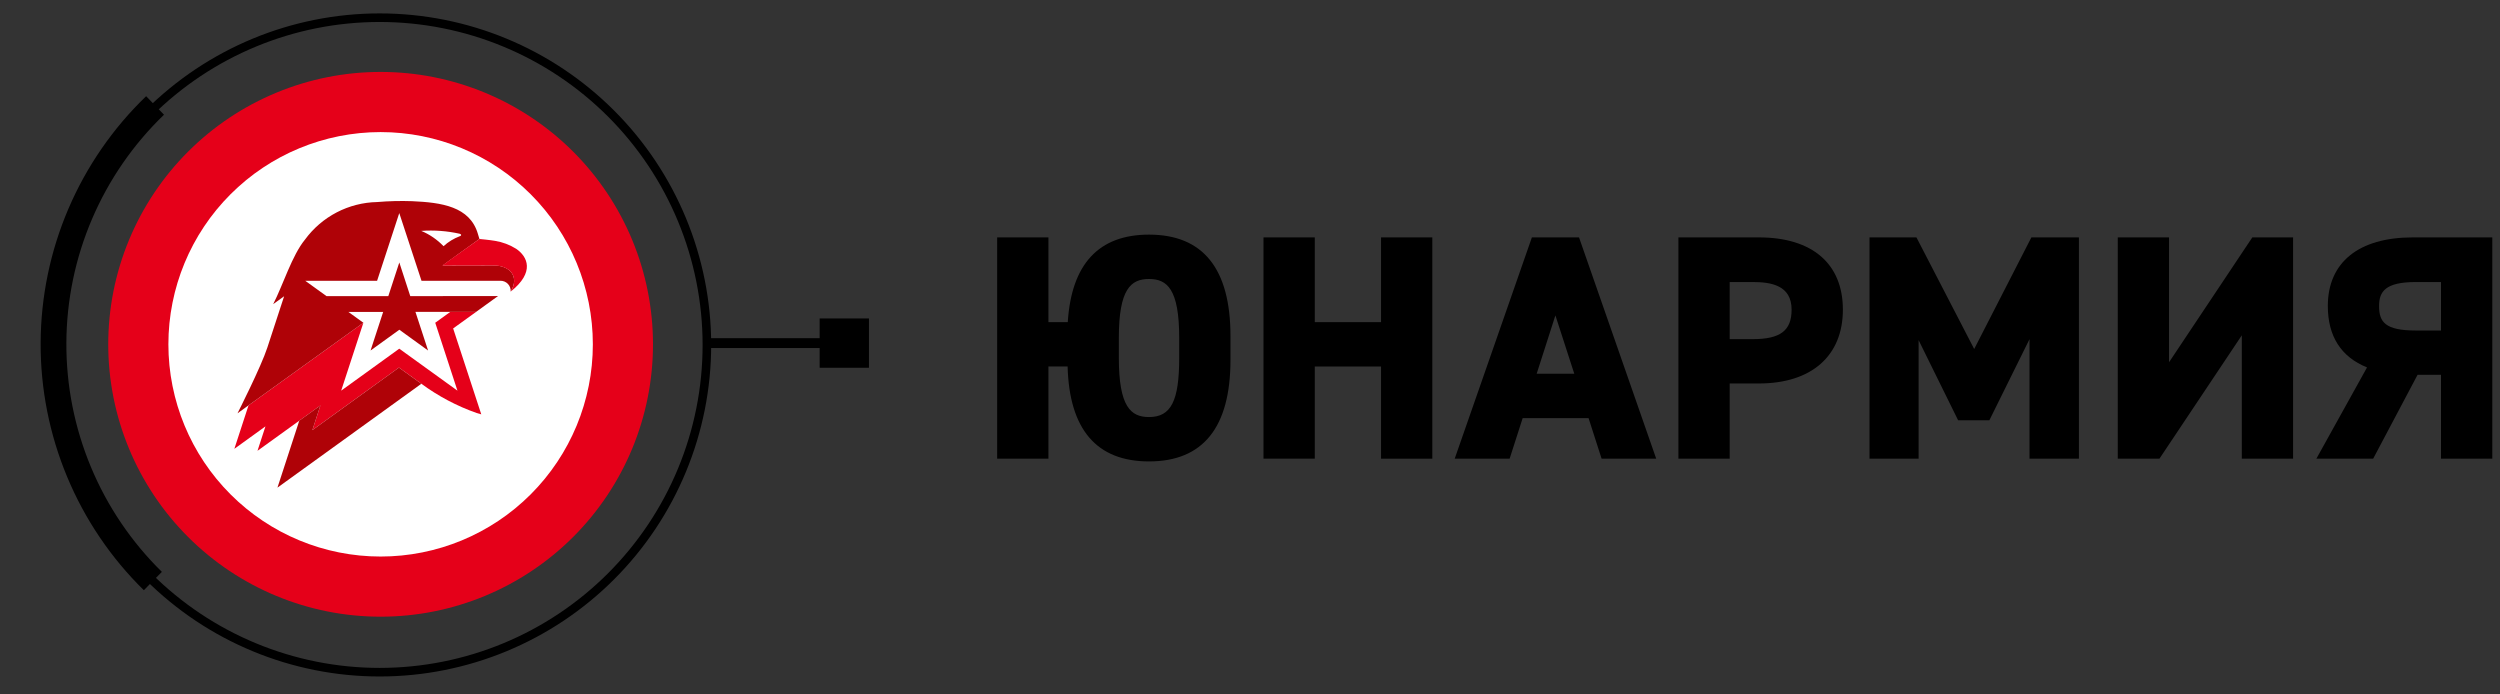
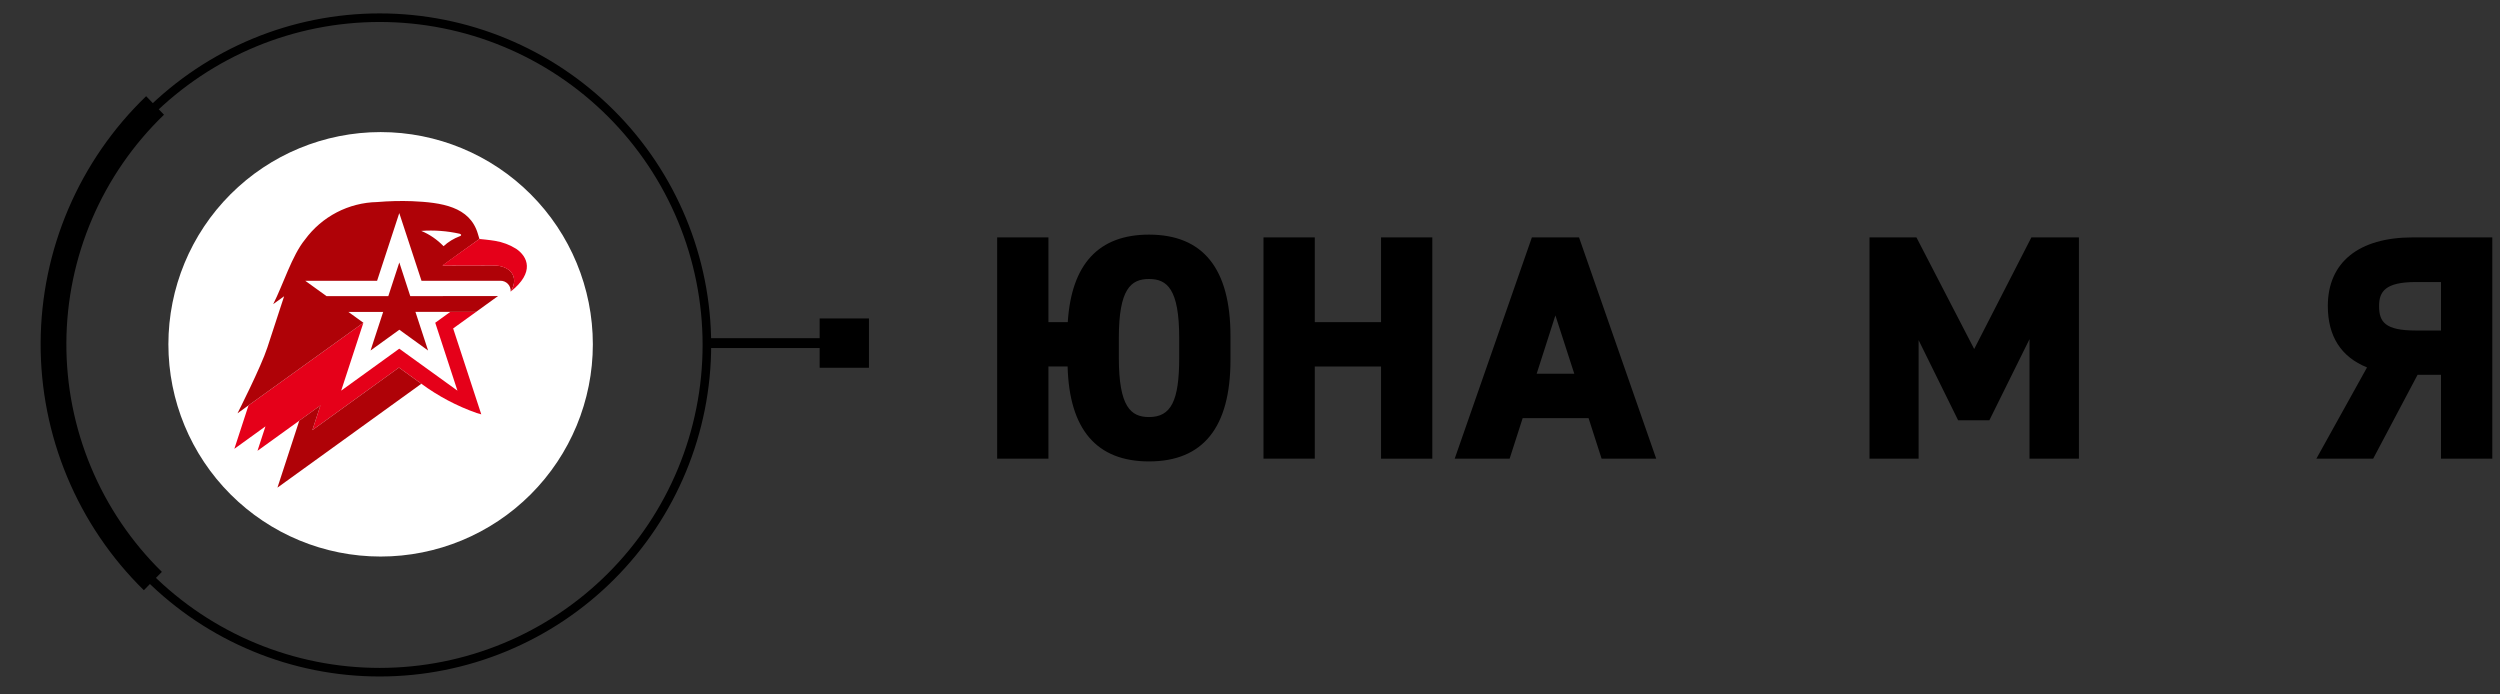
<svg xmlns="http://www.w3.org/2000/svg" width="108px" height="30px" viewBox="0 0 108 30" xml:space="preserve" style="fill-rule:evenodd;clip-rule:evenodd;">
  <rect x="0" y="0" width="108" height="30" fill="#333333" stroke="none" />
  <g transform="matrix(1,0,0,1,-0.096,-0.11)">
    <g transform="matrix(1,0,0,1,-1.215,0.439)">
      <g transform="matrix(0.426,0,0,0.426,-18.234,0.25)">
        <path d="M117.565,33.435L132.004,33.435" style="fill:none;fill-rule:nonzero;stroke:black;stroke-width:1px;" />
      </g>
      <g transform="matrix(0.426,0,0,0.426,-18.234,0.25)">
-         <path d="M84.478,61.178C91.804,61.178 98.829,58.268 104.009,53.088C109.189,47.908 112.099,40.883 112.099,33.557C112.099,29.93 111.385,26.338 109.997,22.987C108.609,19.635 106.574,16.59 104.009,14.025C101.444,11.46 98.4,9.426 95.048,8.038C91.697,6.649 88.105,5.935 84.478,5.935C80.851,5.935 77.259,6.649 73.908,8.038C70.557,9.426 67.512,11.46 64.947,14.025C62.382,16.59 60.347,19.635 58.959,22.987C57.571,26.338 56.857,29.93 56.857,33.557C56.857,40.883 59.767,47.908 64.947,53.088C70.127,58.268 77.153,61.178 84.478,61.178Z" style="fill:rgb(229,0,25);fill-rule:nonzero;" />
-       </g>
+         </g>
      <g transform="matrix(0.426,0,0,0.426,-18.234,0.25)">
        <path d="M84.379,66.807C93.181,66.807 101.621,63.311 107.845,57.087C114.069,50.864 117.565,42.423 117.565,33.621C117.565,24.82 114.069,16.378 107.845,10.155C101.621,3.931 93.181,0.435 84.379,0.435C75.578,0.435 67.137,3.931 60.913,10.155C54.689,16.378 51.193,24.82 51.193,33.621C51.193,42.423 54.689,50.864 60.913,57.087C67.137,63.311 75.578,66.807 84.379,66.807Z" style="fill:none;fill-rule:nonzero;stroke:black;stroke-width:0.87px;" />
      </g>
      <g transform="matrix(0.426,0,0,0.426,-18.234,0.25)">
        <path d="M84.478,53.244C89.699,53.244 94.707,51.17 98.399,47.478C102.091,43.786 104.165,38.778 104.165,33.557C104.165,28.336 102.091,23.328 98.399,19.636C94.707,15.944 89.699,13.87 84.478,13.87C79.257,13.87 74.249,15.944 70.557,19.636C66.865,23.328 64.791,28.336 64.791,33.557C64.791,38.778 66.865,43.786 70.557,47.478C74.249,51.17 79.257,53.244 84.478,53.244Z" style="fill:white;fill-rule:nonzero;" />
      </g>
      <g transform="matrix(0.426,0,0,0.426,-18.234,0.25)">
        <path d="M84.478,55.079C90.186,55.079 95.66,52.812 99.696,48.775C103.733,44.739 106,39.265 106,33.557C106,27.849 103.733,22.375 99.696,18.339C95.66,14.303 90.186,12.035 84.478,12.035C78.77,12.035 73.296,14.303 69.26,18.339C65.224,22.375 62.956,27.849 62.956,33.557C62.956,39.265 65.224,44.739 69.26,48.775C73.296,52.812 78.77,55.079 84.478,55.079Z" style="fill:white;fill-rule:nonzero;" />
      </g>
      <g transform="matrix(0.426,0,0,0.426,-18.234,0.25)">
        <path d="M90.017,31.37L92.269,38.257L86.369,34L80.478,38.257L82.73,31.37L71.083,39.748C71.067,39.783 69.73,43.9 69.646,44.156L72.799,41.878L71.992,44.357L78.373,39.757L77.557,42.257L86.338,35.915L88.609,37.556C90.321,38.817 92.211,39.818 94.217,40.524C94.317,40.553 94.585,40.632 94.686,40.659L91.833,31.948L94.16,30.27L91.542,30.27L90.017,31.37Z" style="fill:rgb(229,0,25);fill-rule:nonzero;" />
      </g>
      <g transform="matrix(0.426,0,0,0.426,-18.234,0.25)">
        <path d="M95.858,25.556L90.758,25.568C90.758,25.568 93.812,23.348 94.43,22.924L94.498,22.877L94.344,22.363C93.529,19.563 90.63,19.176 87.672,19.042C86.49,19 85.306,19.03 84.127,19.13C82.696,19.16 81.291,19.519 80.021,20.18C78.751,20.841 77.651,21.787 76.806,22.942C75.495,24.536 74.58,27.542 73.585,29.483L74.693,28.683L72.993,33.883C72.358,35.84 69.965,40.556 69.965,40.556C69.965,40.556 70.445,40.205 70.795,39.956L71.34,39.563L82.73,31.371L81.206,30.271L84.737,30.271L83.458,34.186L86.377,32.078L89.292,34.186L88.01,30.27L94.158,30.27L96.385,28.661L87.485,28.672L86.374,25.256L85.258,28.672L78.995,28.672L76.834,27.114L84.121,27.114L86.37,20.248L88.624,27.114L96.601,27.114C96.746,27.108 96.89,27.133 97.024,27.186C97.158,27.24 97.28,27.321 97.381,27.425C97.481,27.529 97.559,27.653 97.608,27.789C97.658,27.925 97.678,28.07 97.667,28.214C98.579,26.714 97.631,25.528 95.858,25.556ZM88.599,22.056C89.902,21.962 91.211,22.059 92.486,22.343C92.686,22.392 92.699,22.543 92.5,22.598C91.893,22.827 91.336,23.169 90.858,23.607C90.22,22.94 89.451,22.412 88.599,22.056Z" style="fill:rgb(175,2,7);fill-rule:nonzero;" />
      </g>
      <g transform="matrix(0.426,0,0,0.426,-18.234,0.25)">
        <path d="M77.774,42.101L77.556,42.258L78.374,39.755L76.232,41.296L74.016,48.091L88.608,37.557L86.337,35.916L77.774,42.101Z" style="fill:rgb(175,2,7);fill-rule:nonzero;" />
      </g>
      <g transform="matrix(0.426,0,0,0.426,-18.234,0.25)">
        <path d="M98.228,23.874C97.575,23.465 96.846,23.19 96.085,23.066C95.555,22.974 94.494,22.874 94.494,22.874C94.494,22.874 94.328,22.989 94.211,23.074L93.322,23.706C92.279,24.448 90.738,25.538 90.745,25.574L95.845,25.562C97.62,25.531 98.578,26.714 97.667,28.21C100.157,26.236 99.371,24.653 98.228,23.874Z" style="fill:rgb(229,0,25);fill-rule:nonzero;" />
      </g>
      <g transform="matrix(0.426,0,0,0.426,-18.234,0.25)">
        <path d="M61.605,9.335C58.367,12.455 55.787,16.192 54.018,20.325C52.249,24.459 51.327,28.905 51.306,33.402C51.285,37.898 52.166,42.353 53.897,46.503C55.627,50.653 58.172,54.414 61.381,57.563" style="fill:none;fill-rule:nonzero;stroke:black;stroke-width:2.61px;" />
      </g>
      <g transform="matrix(0.426,0,0,0.426,-18.234,0.25)">
        <path d="M162.4,22.433C157.3,22.433 154.534,25.418 154.161,31.308L152.2,31.308L152.2,22.715L147,22.715L147,45.152L152.2,45.152L152.2,35.803L154.145,35.803C154.313,42.195 157.088,45.433 162.4,45.433C167.883,45.433 170.66,41.975 170.66,35.155L170.66,32.711C170.66,25.889 167.883,22.433 162.4,22.433ZM159.34,32.899C159.34,27.943 160.564,26.933 162.4,26.933C164.236,26.933 165.461,27.947 165.461,32.903L165.461,34.933C165.461,39.307 164.632,40.933 162.4,40.933C160.564,40.933 159.34,39.913 159.34,34.933L159.34,32.899Z" style="fill-rule:nonzero;" />
      </g>
      <g transform="matrix(0.426,0,0,0.426,-18.234,0.25)">
        <path d="M185.929,31.308L179.21,31.308L179.21,22.715L174.01,22.715L174.01,45.152L179.21,45.152L179.21,35.808L185.929,35.808L185.929,45.156L191.129,45.156L191.129,22.715L185.929,22.715L185.929,31.308Z" style="fill-rule:nonzero;" />
      </g>
      <g transform="matrix(0.426,0,0,0.426,-18.234,0.25)">
        <path d="M201.226,22.715L193.401,45.151L198.971,45.151L200.292,41.042L206.974,41.042L208.295,45.151L213.832,45.151L206.007,22.715L201.226,22.715ZM205.526,36.544L201.711,36.544L203.611,30.623L205.526,36.544Z" style="fill-rule:nonzero;" />
      </g>
      <g transform="matrix(0.426,0,0,0.426,-18.234,0.25)">
-         <path d="M224.251,22.715L216.086,22.715L216.086,45.151L221.286,45.151L221.286,37.528L224.251,37.528C229.583,37.528 232.764,34.728 232.764,30.043C232.764,25.387 229.662,22.715 224.251,22.715ZM227.564,30.043C227.564,32.167 226.422,33.032 223.624,33.032L221.285,33.032L221.285,27.242L223.624,27.242C225.458,27.242 227.564,27.561 227.564,30.042" style="fill-rule:nonzero;" />
-       </g>
+         </g>
      <g transform="matrix(0.426,0,0,0.426,-18.234,0.25)">
        <path d="M246.079,34.034L240.224,22.716L235.464,22.716L235.464,45.152L240.443,45.152L240.443,33.134L244.45,41.26L247.619,41.26L251.69,33.034L251.69,45.152L256.701,45.152L256.701,22.716L251.879,22.716L246.079,34.034Z" style="fill-rule:nonzero;" />
      </g>
      <g transform="matrix(0.426,0,0,0.426,-18.234,0.25)">
-         <path d="M265.84,35.376L265.84,22.716L260.64,22.716L260.64,45.152L264.868,45.152L273.218,32.645L273.218,45.152L278.418,45.152L278.418,22.716L274.284,22.716L265.84,35.376Z" style="fill-rule:nonzero;" />
-       </g>
+         </g>
      <g transform="matrix(0.426,0,0,0.426,-18.234,0.25)">
        <path d="M290.547,22.715C285.078,22.715 281.941,25.249 281.941,29.668C281.941,32.735 283.277,34.832 285.917,35.9L280.782,45.152L286.541,45.152L291.041,36.652L293.419,36.652L293.419,45.152L298.619,45.152L298.619,22.715L290.547,22.715ZM293.419,27.242L293.419,32.157L290.861,32.157C287.732,32.157 287.139,31.282 287.139,29.668C287.139,28.211 287.773,27.242 290.861,27.242L293.419,27.242Z" style="fill-rule:nonzero;" />
      </g>
      <g transform="matrix(0.426,0,0,0.426,-18.234,0.25)">
        <rect x="129" y="30.935" width="5" height="5" style="fill-rule:nonzero;" />
      </g>
    </g>
  </g>
</svg>